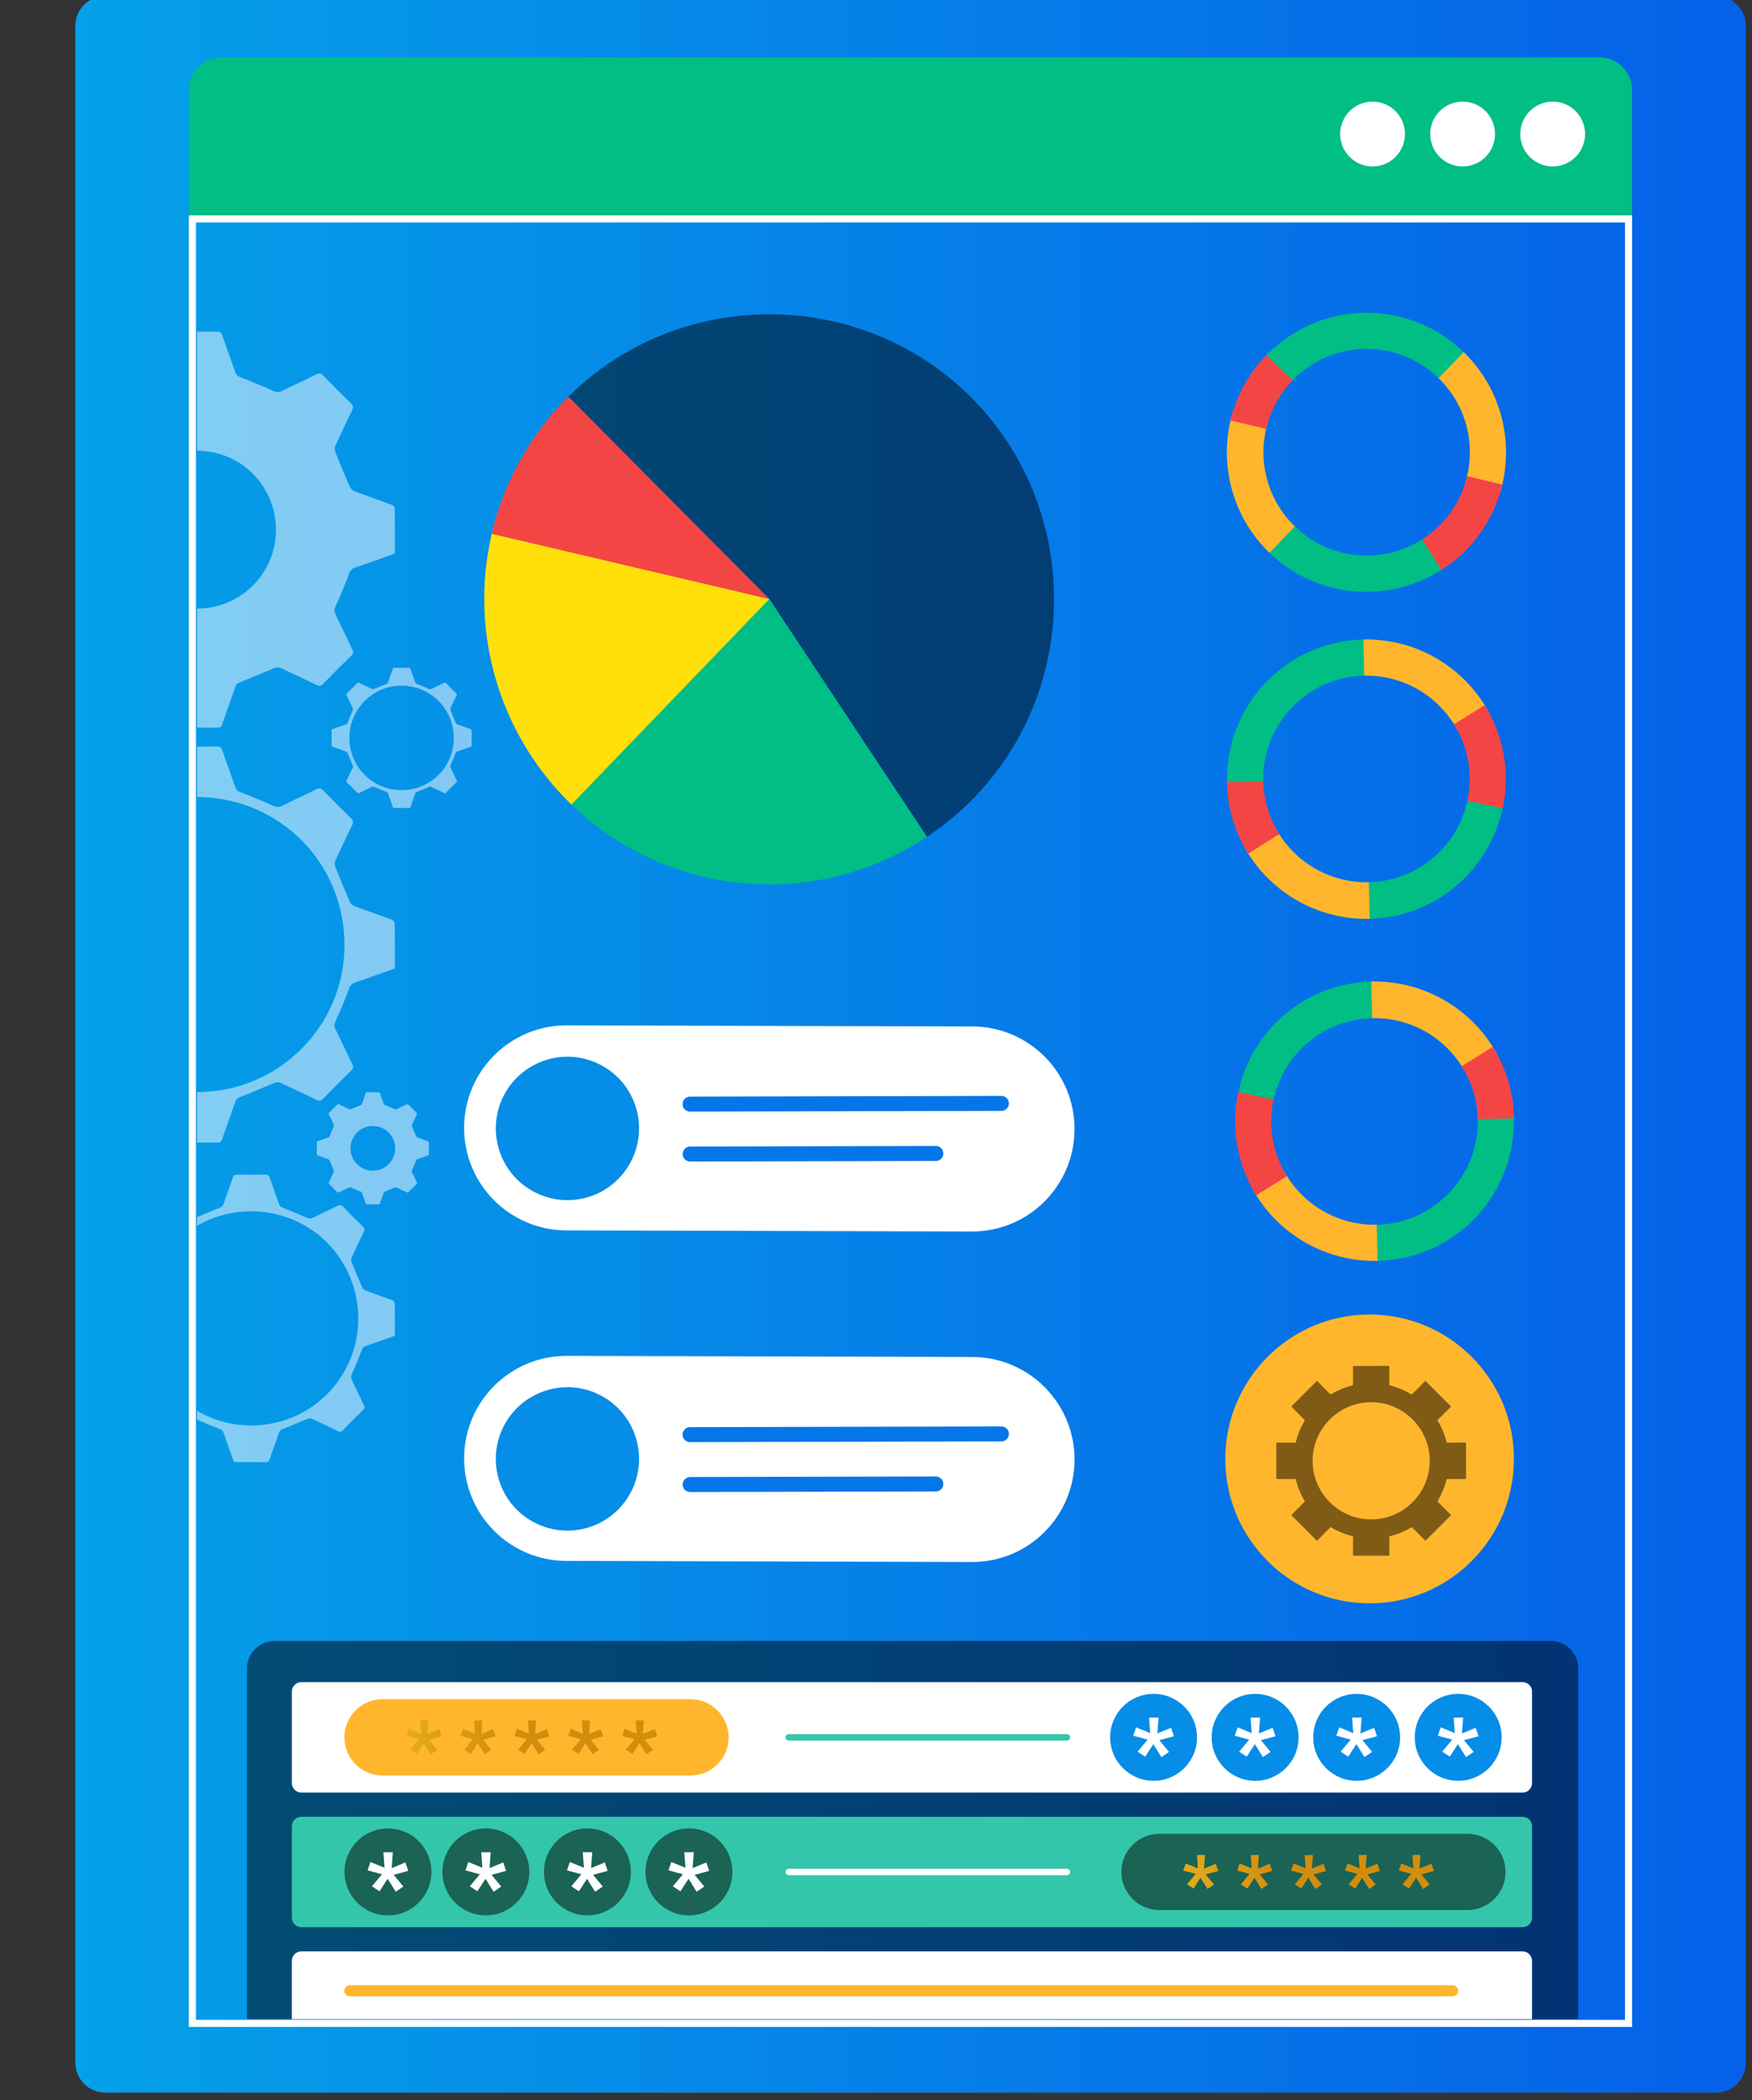
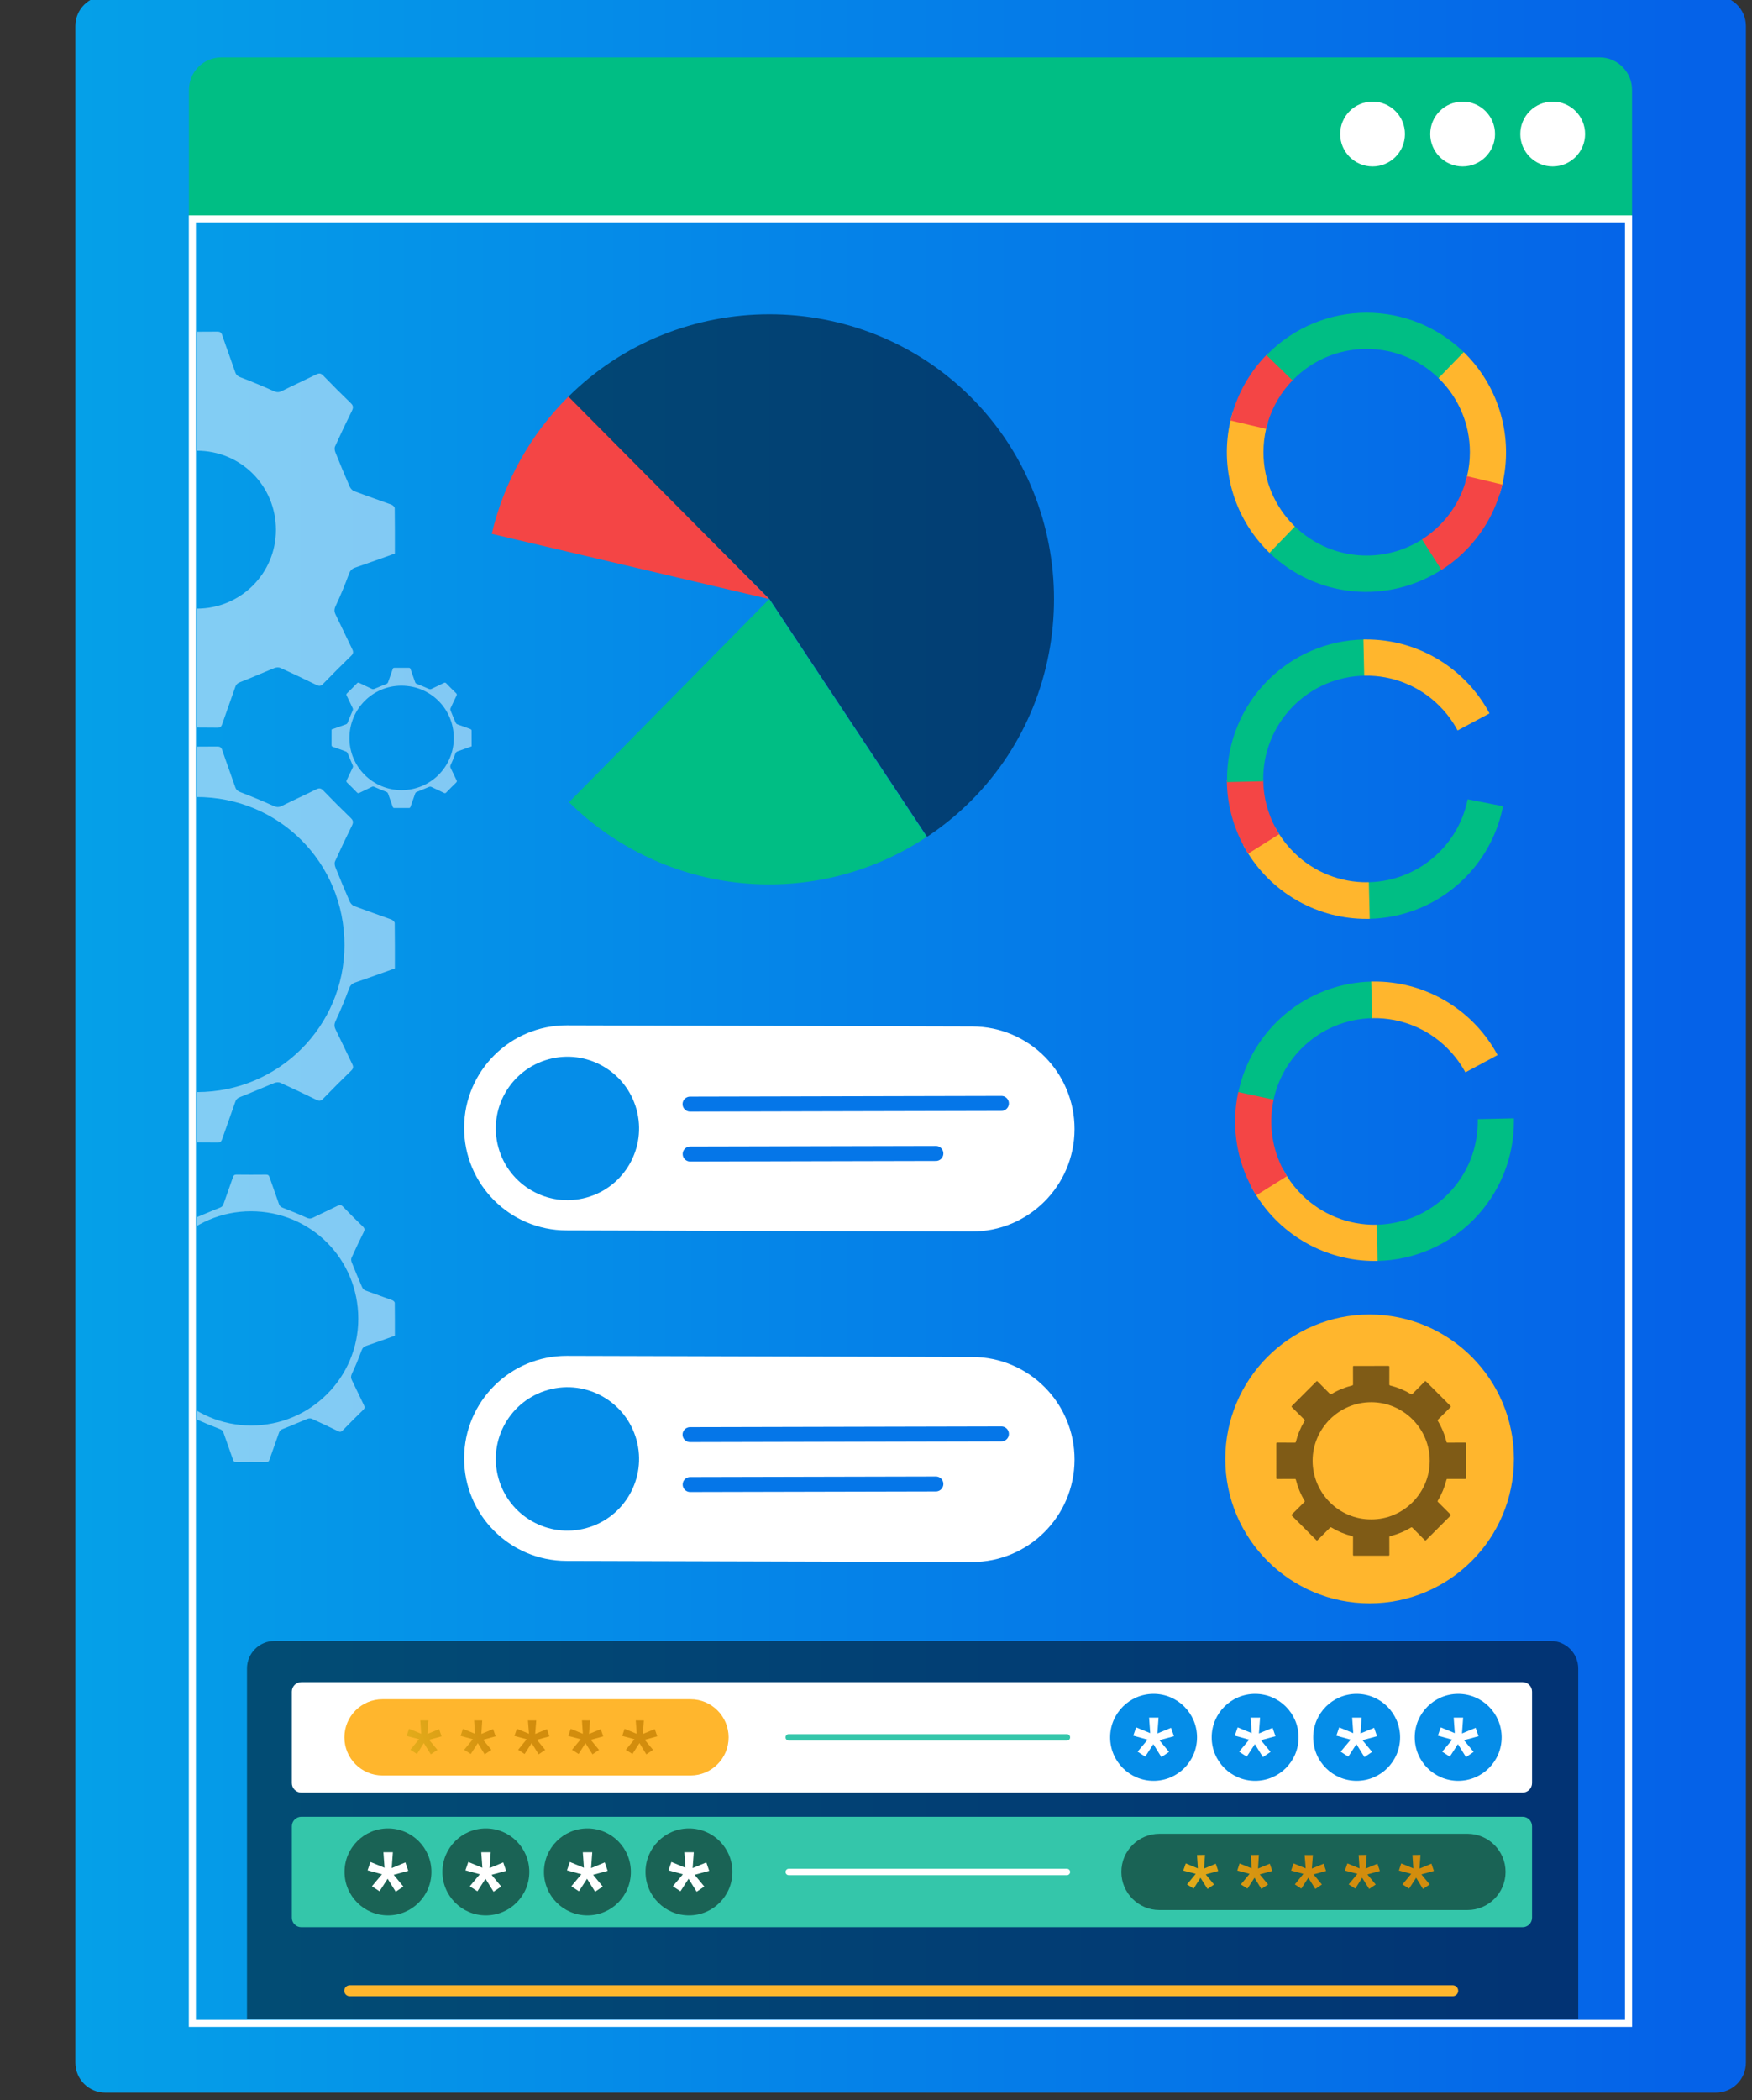
<svg xmlns="http://www.w3.org/2000/svg" width="100%" height="100%" viewBox="0 0 131 157" version="1.1" xml:space="preserve" style="fill-rule:evenodd;clip-rule:evenodd;stroke-miterlimit:10;">
  <rect x="0" y="0" width="131" height="157" fill="#333333" stroke="none" />
  <g transform="matrix(0.24,0,0,0.24,5.278,-408.752)">
    <g transform="matrix(0.464,0,0,0.592,-242.155,-709.49)">
      <g transform="matrix(0.991,0,0,0.989,6.388,45.531)">
        <g transform="matrix(1131.86,0,0,-889.524,523.41,4630.27)">
          <path d="M0.018,0.627C0.008,0.627 -0,0.619 -0,0.609L-0,-0.609C-0,-0.619 0.008,-0.627 0.018,-0.627L0.982,-0.627C0.992,-0.627 1,-0.619 1,-0.609L1,0.609C1,0.619 0.992,0.627 0.982,0.627L0.018,0.627Z" style="fill:url(#_Linear1);fill-rule:nonzero;" />
        </g>
        <g transform="matrix(2.24,0,0,1.76,1578.11,4105.19)">
          <path d="M0,48.838L-436.486,48.838L-436.486,9.818C-436.486,4.396 -432.09,0 -426.668,0L-9.817,0C-4.395,0 0,4.396 0,9.818L0,48.838Z" style="fill:rgb(0,190,132);fill-rule:nonzero;" />
        </g>
        <g transform="matrix(-2.24,0,0,1.76,1657.21,4152.12)">
          <rect x="36.366" y="22.171" width="434.399" height="545.452" style="fill:none;stroke:white;stroke-width:2.14px;" />
        </g>
        <g transform="matrix(2.24,0,0,1.76,521.462,4070.34)">
          <clipPath id="_clip2">
            <rect x="37.661" y="89.366" width="92.037" height="383.358" clip-rule="nonzero" />
          </clipPath>
          <g clip-path="url(#_clip2)">
            <g opacity="0.5">
              <g transform="matrix(1,0,0,1,37.688,138.696)">
                <path d="M0,47.739C13.183,47.728 23.85,37.095 23.853,23.961C23.856,10.609 13.239,-0.008 -0.107,0C-13.309,0.008 -23.898,10.693 -23.886,23.996C-23.875,37.118 -13.179,47.75 0,47.739M-59.859,16.65C-55.769,15.191 -51.734,13.719 -47.672,12.327C-46.746,12.01 -46.365,11.495 -46.02,10.591C-44.747,7.258 -43.374,3.959 -41.901,0.71C-41.497,-0.18 -41.456,-0.82 -41.875,-1.673C-43.6,-5.186 -45.24,-8.74 -46.961,-12.256C-47.353,-13.058 -47.338,-13.578 -46.651,-14.245C-43.767,-17.043 -40.924,-19.884 -38.128,-22.769C-37.458,-23.46 -36.936,-23.461 -36.137,-23.072C-32.532,-21.315 -28.913,-19.585 -25.262,-17.925C-24.758,-17.696 -23.98,-17.742 -23.447,-17.956C-19.999,-19.335 -16.605,-20.851 -13.143,-22.191C-12.328,-22.507 -11.881,-22.855 -11.601,-23.665C-10.306,-27.409 -8.926,-31.123 -7.649,-34.873C-7.37,-35.692 -7.036,-36.007 -6.141,-35.996C-2.075,-35.945 1.992,-35.952 6.058,-35.991C6.904,-35.999 7.314,-35.781 7.605,-34.921C8.874,-31.169 10.268,-27.459 11.548,-23.71C11.849,-22.828 12.355,-22.486 13.201,-22.161C16.531,-20.88 19.835,-19.521 23.086,-18.05C24.02,-17.627 24.695,-17.563 25.612,-18.018C29.074,-19.737 32.594,-21.338 36.058,-23.054C36.937,-23.489 37.461,-23.428 38.163,-22.701C40.885,-19.88 43.654,-17.1 46.481,-14.385C47.304,-13.595 47.304,-12.998 46.827,-12.037C45.065,-8.488 43.37,-4.905 41.736,-1.296C41.514,-0.804 41.626,-0.029 41.842,0.51C43.223,3.958 44.647,7.388 46.134,10.791C46.383,11.361 46.92,12.003 47.474,12.212C51.225,13.629 55.023,14.918 58.783,16.311C59.205,16.468 59.775,17.015 59.781,17.389C59.849,21.936 59.825,26.484 59.825,31.093C55.818,32.519 51.873,33.96 47.897,35.311C46.842,35.67 46.324,36.201 45.924,37.294C44.733,40.552 43.395,43.766 41.928,46.91C41.46,47.912 41.44,48.613 41.905,49.555C43.615,53.022 45.231,56.535 46.934,60.005C47.332,60.815 47.289,61.331 46.608,61.992C43.726,64.791 40.882,67.631 38.087,70.517C37.41,71.216 36.884,71.189 36.093,70.804C32.487,69.049 28.868,67.318 25.217,65.659C24.717,65.431 23.943,65.482 23.413,65.695C19.966,67.075 16.572,68.59 13.11,69.93C12.295,70.245 11.848,70.594 11.568,71.404C10.273,75.148 8.893,78.862 7.616,82.612C7.337,83.431 7.003,83.746 6.108,83.735C2.042,83.683 -2.025,83.691 -6.092,83.73C-6.937,83.738 -7.347,83.519 -7.638,82.66C-8.907,78.908 -10.302,75.198 -11.582,71.449C-11.883,70.567 -12.389,70.227 -13.234,69.9C-16.606,68.595 -19.952,67.21 -23.244,65.717C-24.097,65.33 -24.692,65.31 -25.496,65.703C-29.012,67.422 -32.571,69.054 -36.081,70.786C-36.951,71.216 -37.479,71.185 -38.188,70.449C-40.944,67.593 -43.75,64.783 -46.609,62.03C-47.356,61.311 -47.346,60.778 -46.924,59.919C-45.177,56.363 -43.526,52.76 -41.786,49.201C-41.431,48.475 -41.486,47.955 -41.813,47.215C-43.316,43.82 -44.677,40.362 -46.163,36.96C-46.413,36.388 -46.943,35.741 -47.496,35.531C-51.199,34.126 -54.932,32.795 -58.684,31.527C-59.56,31.231 -59.894,30.878 -59.882,29.927C-59.83,25.525 -59.859,21.122 -59.859,16.65" style="fill:white;fill-rule:nonzero;" />
              </g>
            </g>
            <g opacity="0.5">
              <g transform="matrix(1,0,0,1,37.702,243.38)">
                <path d="M0,89.197C24.632,89.177 44.563,69.309 44.568,44.769C44.573,19.821 24.737,-0.016 -0.199,-0.001C-24.867,0.014 -44.652,19.98 -44.63,44.834C-44.608,69.352 -24.623,89.217 0,89.197M-59.874,37.379C-55.783,35.92 -51.748,34.448 -47.686,33.056C-46.761,32.739 -46.379,32.223 -46.034,31.319C-44.761,27.987 -43.389,24.688 -41.915,21.439C-41.511,20.548 -41.47,19.909 -41.889,19.056C-43.614,15.543 -45.255,11.988 -46.975,8.473C-47.368,7.671 -47.353,7.15 -46.665,6.483C-43.781,3.686 -40.939,0.844 -38.142,-2.04C-37.472,-2.731 -36.95,-2.732 -36.151,-2.343C-32.546,-0.586 -28.927,1.144 -25.277,2.804C-24.772,3.033 -23.995,2.986 -23.461,2.773C-20.014,1.393 -16.62,-0.122 -13.158,-1.462C-12.342,-1.778 -11.895,-2.126 -11.615,-2.936C-10.321,-6.68 -8.94,-10.394 -7.663,-14.144C-7.385,-14.963 -7.051,-15.278 -6.155,-15.267C-2.089,-15.216 1.978,-15.223 6.044,-15.262C6.889,-15.27 7.3,-15.052 7.59,-14.192C8.859,-10.44 10.254,-6.73 11.534,-2.982C11.835,-2.1 12.341,-1.758 13.187,-1.432C16.517,-0.151 19.821,1.208 23.071,2.679C24.006,3.101 24.68,3.166 25.597,2.711C29.059,0.992 32.58,-0.609 36.043,-2.325C36.922,-2.76 37.447,-2.699 38.148,-1.972C40.871,0.849 43.639,3.628 46.467,6.344C47.29,7.134 47.29,7.731 46.812,8.692C45.051,12.241 43.356,15.824 41.722,19.433C41.499,19.925 41.612,20.699 41.828,21.239C43.209,24.686 44.633,28.117 46.12,31.52C46.369,32.09 46.905,32.731 47.46,32.941C51.21,34.358 55.009,35.647 58.769,37.04C59.191,37.197 59.761,37.744 59.766,38.118C59.835,42.664 59.811,47.212 59.811,51.822C55.804,53.248 51.859,54.689 47.883,56.04C46.828,56.398 46.309,56.929 45.91,58.023C44.719,61.281 43.38,64.494 41.914,67.638C41.446,68.641 41.425,69.342 41.89,70.284C43.601,73.75 45.217,77.263 46.92,80.734C47.317,81.544 47.274,82.06 46.594,82.721C43.711,85.52 40.867,88.36 38.072,91.245C37.395,91.944 36.87,91.918 36.079,91.533C32.473,89.778 28.854,88.047 25.203,86.387C24.702,86.16 23.929,86.211 23.398,86.423C19.951,87.804 16.557,89.319 13.096,90.659C12.28,90.974 11.833,91.323 11.553,92.132C10.259,95.876 8.878,99.591 7.601,103.34C7.322,104.16 6.988,104.475 6.093,104.463C2.027,104.412 -2.04,104.419 -6.106,104.459C-6.951,104.467 -7.362,104.248 -7.653,103.389C-8.921,99.636 -10.316,95.927 -11.596,92.178C-11.897,91.296 -12.404,90.955 -13.249,90.628C-16.621,89.324 -19.966,87.939 -23.258,86.445C-24.112,86.058 -24.706,86.039 -25.51,86.432C-29.026,88.151 -32.585,89.783 -36.095,91.515C-36.966,91.944 -37.493,91.913 -38.203,91.178C-40.958,88.321 -43.765,85.512 -46.624,82.759C-47.371,82.04 -47.36,81.507 -46.938,80.648C-45.191,77.092 -43.54,73.489 -41.8,69.929C-41.445,69.204 -41.5,68.684 -41.827,67.944C-43.33,64.549 -44.691,61.091 -46.178,57.689C-46.428,57.117 -46.957,56.469 -47.51,56.26C-51.214,54.855 -54.946,53.524 -58.699,52.256C-59.574,51.96 -59.908,51.606 -59.897,50.656C-59.845,46.254 -59.874,41.851 -59.874,37.379" style="fill:white;fill-rule:nonzero;" />
              </g>
            </g>
            <g opacity="0.5">
              <g transform="matrix(1,0,0,1,90.856,342.822)">
-                 <path d="M0,13.517C3.733,13.514 6.753,10.503 6.754,6.784C6.755,3.004 3.749,-0.002 -0.03,-0C-3.768,0.002 -6.767,3.028 -6.763,6.794C-6.76,10.51 -3.731,13.52 0,13.517M-16.949,4.714C-15.791,4.301 -14.648,3.884 -13.498,3.49C-13.236,3.401 -13.128,3.255 -13.03,2.999C-12.67,2.055 -12.281,1.121 -11.864,0.201C-11.75,-0.051 -11.738,-0.232 -11.857,-0.474C-12.345,-1.468 -12.81,-2.475 -13.297,-3.47C-13.408,-3.697 -13.404,-3.845 -13.209,-4.034C-12.392,-4.826 -11.588,-5.63 -10.796,-6.447C-10.606,-6.643 -10.458,-6.643 -10.232,-6.533C-9.211,-6.035 -8.187,-5.545 -7.153,-5.075C-7.01,-5.011 -6.79,-5.024 -6.639,-5.084C-5.663,-5.475 -4.702,-5.904 -3.721,-6.283C-3.491,-6.373 -3.364,-6.471 -3.285,-6.701C-2.918,-7.761 -2.527,-8.812 -2.166,-9.874C-2.087,-10.106 -1.992,-10.195 -1.739,-10.192C-0.588,-10.178 0.564,-10.18 1.715,-10.191C1.955,-10.193 2.071,-10.131 2.153,-9.888C2.513,-8.825 2.907,-7.775 3.27,-6.714C3.355,-6.464 3.498,-6.367 3.738,-6.275C4.681,-5.912 5.616,-5.527 6.537,-5.111C6.801,-4.991 6.992,-4.973 7.252,-5.102C8.232,-5.588 9.229,-6.042 10.21,-6.528C10.458,-6.651 10.607,-6.634 10.806,-6.428C11.577,-5.629 12.36,-4.842 13.161,-4.073C13.394,-3.849 13.394,-3.68 13.259,-3.408C12.76,-2.403 12.28,-1.389 11.818,-0.367C11.754,-0.228 11.786,-0.008 11.847,0.144C12.238,1.12 12.642,2.092 13.063,3.055C13.133,3.217 13.285,3.398 13.442,3.458C14.504,3.859 15.58,4.224 16.644,4.618C16.764,4.663 16.925,4.818 16.927,4.924C16.946,6.211 16.939,7.499 16.939,8.804C15.805,9.207 14.688,9.616 13.562,9.998C13.263,10.1 13.116,10.25 13.003,10.56C12.666,11.482 12.287,12.392 11.872,13.282C11.739,13.566 11.734,13.764 11.865,14.031C12.349,15.013 12.807,16.007 13.289,16.99C13.402,17.219 13.39,17.366 13.197,17.553C12.381,18.345 11.576,19.149 10.784,19.966C10.592,20.164 10.444,20.157 10.22,20.048C9.199,19.551 8.174,19.061 7.14,18.591C6.998,18.526 6.779,18.541 6.629,18.601C5.653,18.992 4.692,19.421 3.712,19.8C3.481,19.89 3.355,19.988 3.275,20.218C2.909,21.278 2.518,22.329 2.156,23.391C2.077,23.623 1.983,23.712 1.729,23.709C0.578,23.695 -0.573,23.697 -1.725,23.708C-1.964,23.71 -2.08,23.648 -2.163,23.405C-2.522,22.342 -2.917,21.292 -3.279,20.23C-3.365,19.981 -3.508,19.884 -3.747,19.792C-4.702,19.422 -5.649,19.03 -6.581,18.607C-6.823,18.498 -6.991,18.492 -7.219,18.603C-8.215,19.09 -9.222,19.552 -10.216,20.043C-10.463,20.164 -10.612,20.156 -10.813,19.947C-11.593,19.138 -12.388,18.343 -13.197,17.563C-13.409,17.36 -13.406,17.209 -13.286,16.966C-12.792,15.959 -12.324,14.939 -11.831,13.931C-11.731,13.725 -11.747,13.578 -11.839,13.369C-12.265,12.407 -12.65,11.428 -13.071,10.465C-13.142,10.303 -13.292,10.12 -13.448,10.06C-14.497,9.663 -15.554,9.286 -16.616,8.927C-16.864,8.843 -16.959,8.743 -16.955,8.474C-16.941,7.227 -16.949,5.981 -16.949,4.714" style="fill:white;fill-rule:nonzero;" />
-               </g>
+                 </g>
            </g>
            <g opacity="0.5">
              <g transform="matrix(1,0,0,1,54.095,368.608)">
                <path d="M0,64.752C17.882,64.737 32.35,50.314 32.353,32.5C32.357,14.389 17.957,-0.011 -0.145,0C-18.052,0.011 -32.415,14.504 -32.399,32.547C-32.383,50.346 -17.875,64.767 0,64.752M-43.465,27.135C-40.495,26.076 -37.566,25.007 -34.617,23.997C-33.946,23.767 -33.669,23.393 -33.418,22.736C-32.494,20.317 -31.498,17.922 -30.428,15.564C-30.134,14.917 -30.105,14.453 -30.409,13.834C-31.661,11.284 -32.852,8.703 -34.101,6.151C-34.386,5.569 -34.375,5.191 -33.876,4.707C-31.782,2.676 -29.719,0.613 -27.689,-1.48C-27.202,-1.982 -26.824,-1.983 -26.244,-1.7C-23.626,-0.425 -20.999,0.831 -18.349,2.036C-17.983,2.202 -17.419,2.169 -17.031,2.014C-14.529,1.012 -12.065,-0.088 -9.552,-1.061C-8.96,-1.29 -8.635,-1.543 -8.432,-2.131C-7.492,-4.849 -6.49,-7.545 -5.563,-10.267C-5.361,-10.862 -5.118,-11.091 -4.468,-11.082C-1.517,-11.045 1.436,-11.05 4.388,-11.079C5.001,-11.085 5.299,-10.926 5.51,-10.302C6.431,-7.578 7.444,-4.885 8.373,-2.164C8.591,-1.524 8.958,-1.275 9.573,-1.039C11.99,-0.109 14.389,0.878 16.748,1.945C17.427,2.252 17.916,2.299 18.582,1.968C21.095,0.721 23.651,-0.441 26.165,-1.687C26.803,-2.003 27.184,-1.959 27.693,-1.431C29.67,0.617 31.679,2.634 33.732,4.606C34.329,5.179 34.329,5.612 33.983,6.31C32.704,8.887 31.474,11.488 30.288,14.108C30.126,14.465 30.207,15.027 30.364,15.419C31.367,17.921 32.401,20.412 33.48,22.882C33.661,23.296 34.05,23.761 34.453,23.914C37.175,24.942 39.933,25.878 42.662,26.889C42.969,27.003 43.382,27.4 43.387,27.672C43.436,30.972 43.419,34.274 43.419,37.62C40.51,38.655 37.646,39.701 34.76,40.682C33.994,40.942 33.618,41.328 33.327,42.121C32.463,44.487 31.492,46.819 30.427,49.102C30.087,49.83 30.072,50.338 30.41,51.022C31.651,53.539 32.825,56.089 34.061,58.608C34.349,59.196 34.318,59.571 33.824,60.051C31.732,62.082 29.667,64.144 27.638,66.239C27.147,66.746 26.765,66.727 26.191,66.448C23.573,65.174 20.946,63.917 18.296,62.712C17.932,62.547 17.371,62.584 16.986,62.738C14.483,63.741 12.02,64.84 9.507,65.813C8.915,66.042 8.59,66.295 8.387,66.883C7.447,69.601 6.445,72.297 5.518,75.019C5.316,75.614 5.073,75.843 4.423,75.834C1.472,75.797 -1.481,75.802 -4.433,75.831C-5.046,75.837 -5.344,75.678 -5.555,75.054C-6.476,72.33 -7.489,69.637 -8.418,66.916C-8.637,66.276 -9.004,66.028 -9.618,65.791C-12.066,64.844 -14.494,63.839 -16.884,62.755C-17.504,62.474 -17.935,62.459 -18.519,62.745C-21.071,63.993 -23.655,65.177 -26.203,66.434C-26.835,66.746 -27.218,66.724 -27.733,66.19C-29.733,64.116 -31.771,62.077 -33.846,60.078C-34.388,59.556 -34.381,59.169 -34.074,58.546C-32.806,55.965 -31.607,53.349 -30.344,50.765C-30.087,50.238 -30.127,49.861 -30.364,49.324C-31.455,46.859 -32.443,44.349 -33.522,41.879C-33.704,41.464 -34.088,40.994 -34.489,40.842C-37.178,39.822 -39.888,38.856 -42.612,37.935C-43.247,37.72 -43.49,37.464 -43.481,36.773C-43.444,33.578 -43.465,30.382 -43.465,27.135" style="fill:white;fill-rule:nonzero;" />
              </g>
            </g>
            <g opacity="0.5">
              <g transform="matrix(1,0,0,1,99.563,209.73)">
                <path d="M0,31.571C8.719,31.564 15.773,24.531 15.775,15.845C15.777,7.015 8.756,-0.006 -0.071,-0.001C-8.802,0.004 -15.805,7.071 -15.797,15.869C-15.789,24.547 -8.716,31.578 0,31.571M-21.193,13.23C-19.745,12.713 -18.316,12.192 -16.879,11.7C-16.551,11.587 -16.416,11.405 -16.294,11.085C-15.843,9.905 -15.358,8.738 -14.836,7.588C-14.693,7.273 -14.679,7.046 -14.827,6.744C-15.437,5.501 -16.018,4.243 -16.627,2.998C-16.766,2.715 -16.761,2.53 -16.517,2.294C-15.497,1.304 -14.49,0.298 -13.501,-0.723C-13.263,-0.967 -13.079,-0.968 -12.796,-0.83C-11.52,-0.208 -10.239,0.404 -8.947,0.992C-8.768,1.073 -8.493,1.056 -8.304,0.981C-7.084,0.493 -5.883,-0.044 -4.657,-0.518C-4.369,-0.63 -4.21,-0.753 -4.111,-1.04C-3.653,-2.365 -3.164,-3.68 -2.713,-5.007C-2.614,-5.297 -2.496,-5.408 -2.179,-5.404C-0.74,-5.386 0.7,-5.389 2.139,-5.403C2.438,-5.406 2.584,-5.328 2.687,-5.024C3.136,-3.696 3.629,-2.383 4.082,-1.056C4.189,-0.744 4.368,-0.623 4.668,-0.508C5.846,-0.054 7.016,0.427 8.166,0.947C8.497,1.097 8.736,1.12 9.06,0.959C10.286,0.35 11.532,-0.216 12.758,-0.824C13.069,-0.978 13.254,-0.956 13.503,-0.699C14.466,0.3 15.446,1.284 16.447,2.245C16.738,2.524 16.738,2.736 16.569,3.076C15.946,4.332 15.346,5.6 14.768,6.878C14.689,7.052 14.729,7.326 14.805,7.517C15.294,8.737 15.798,9.952 16.324,11.156C16.412,11.358 16.602,11.585 16.799,11.659C18.126,12.16 19.471,12.617 20.801,13.11C20.951,13.165 21.152,13.359 21.154,13.491C21.179,15.101 21.17,16.71 21.17,18.342C19.752,18.847 18.356,19.357 16.948,19.835C16.575,19.962 16.391,20.15 16.25,20.537C15.828,21.69 15.355,22.827 14.835,23.94C14.67,24.295 14.663,24.543 14.827,24.877C15.433,26.104 16.005,27.347 16.607,28.575C16.748,28.862 16.733,29.045 16.492,29.279C15.472,30.269 14.465,31.275 13.476,32.296C13.236,32.543 13.05,32.534 12.77,32.398C11.494,31.777 10.213,31.164 8.921,30.577C8.743,30.496 8.47,30.514 8.282,30.589C7.062,31.078 5.861,31.614 4.635,32.088C4.347,32.2 4.188,32.323 4.089,32.61C3.631,33.935 3.143,35.25 2.691,36.577C2.592,36.867 2.474,36.979 2.157,36.975C0.718,36.956 -0.722,36.959 -2.161,36.973C-2.46,36.976 -2.606,36.898 -2.709,36.594C-3.158,35.266 -3.651,33.953 -4.104,32.626C-4.211,32.314 -4.39,32.193 -4.689,32.078C-5.883,31.616 -7.067,31.126 -8.232,30.597C-8.535,30.46 -8.745,30.453 -9.029,30.592C-10.274,31.201 -11.534,31.778 -12.776,32.391C-13.084,32.543 -13.271,32.532 -13.522,32.272C-14.497,31.261 -15.491,30.267 -16.503,29.292C-16.767,29.038 -16.763,28.849 -16.614,28.545C-15.996,27.286 -15.411,26.011 -14.795,24.751C-14.67,24.494 -14.689,24.31 -14.805,24.048C-15.337,22.847 -15.819,21.623 -16.345,20.418C-16.433,20.216 -16.621,19.987 -16.816,19.913C-18.127,19.416 -19.448,18.944 -20.777,18.495C-21.087,18.391 -21.205,18.266 -21.201,17.929C-21.182,16.371 -21.193,14.813 -21.193,13.23" style="fill:white;fill-rule:nonzero;" />
              </g>
            </g>
          </g>
        </g>
        <g transform="matrix(2.24,0,0,1.76,521.462,4070.34)">
          <g opacity="0.5">
            <g transform="matrix(1,0,0,1,210.808,160.97)">
              <path d="M0,22.57L47.676,94.441C52.464,91.265 56.923,87.618 60.986,83.556C94.441,50.1 94.441,-4.96 60.986,-38.416C27.53,-71.871 -27.53,-71.871 -60.986,-38.416L0,22.57Z" style="fill-rule:nonzero;" />
            </g>
          </g>
        </g>
        <g transform="matrix(-1.573,1.253,1.594,1.236,1038.84,4532.97)">
          <path d="M-42.243,-70.099L44.003,-70.099C44.004,-50.301 37.186,-31.094 24.705,-15.725C12.223,-0.356 -5.178,10.255 -24.557,14.314L-42.243,-70.099Z" style="fill:rgb(0,190,132);fill-rule:nonzero;" />
        </g>
        <g transform="matrix(-2.14,-0.519,-0.661,1.682,780.392,4432.65)">
-           <path d="M-84.377,-49.394L1.87,-49.394C1.87,-17.466 -15.86,11.952 -44.091,26.866C-44.563,27.114 -45.036,27.36 -45.512,27.6L-84.377,-49.394Z" style="fill:rgb(255,224,11);fill-rule:nonzero;" />
-         </g>
+           </g>
        <g transform="matrix(-1.578,-1.249,-1.589,1.24,881.924,4249.15)">
          <path d="M-93.276,22.371L-7.029,22.371C-7.03,22.47 -7.029,22.568 -7.03,22.667C-7.085,38.72 -11.62,54.443 -20.125,68.059L-93.276,22.371Z" style="fill:rgb(244,69,69);fill-rule:nonzero;" />
        </g>
        <g transform="matrix(2.24,0,0,1.76,1450.2,4367.92)">
          <path d="M0,5.28C-0.181,5.402 -0.367,5.519 -0.548,5.636C-8.503,10.729 -17.951,13.014 -27.369,12.099C-36.84,11.184 -45.717,7.087 -52.553,0.489C-52.6,0.443 -52.652,0.402 -52.699,0.355C-52.746,0.314 -52.792,0.268 -52.839,0.215C-52.868,0.192 -52.897,0.169 -52.92,0.139L-45.146,-7.734C-45.058,-7.647 -44.971,-7.56 -44.877,-7.472C-39.259,-2.04 -31.595,1.311 -23.161,1.311C-16.995,1.311 -11.243,-0.478 -6.399,-3.561C-6.277,-3.643 -6.149,-3.725 -6.026,-3.806L0,5.28Z" style="fill:rgb(0,190,132);fill-rule:nonzero;" />
        </g>
        <g transform="matrix(2.24,0,0,1.76,1349.69,4307.48)">
          <path d="M0,26.868L-7.676,34.829L-7.682,34.835C-7.728,34.789 -7.775,34.742 -7.821,34.695C-7.868,34.654 -7.915,34.608 -7.961,34.555C-7.99,34.532 -8.02,34.509 -8.043,34.48C-8.107,34.416 -8.171,34.351 -8.235,34.287C-18.586,23.936 -22.788,8.958 -19.472,-5.17C-19.472,-5.176 -19.472,-5.181 -19.466,-5.187C-19.414,-5.42 -19.356,-5.654 -19.297,-5.881C-19.239,-6.12 -19.175,-6.359 -19.111,-6.592C-18.988,-7.052 -18.854,-7.513 -18.715,-7.967L-8.154,-4.709C-8.364,-4.028 -8.55,-3.34 -8.707,-2.64C-9.232,-0.367 -9.512,1.993 -9.512,4.423C-9.512,13.096 -5.974,20.941 -0.268,26.606C-0.181,26.693 -0.093,26.781 0,26.868" style="fill:rgb(255,182,45);fill-rule:nonzero;" />
        </g>
        <g transform="matrix(2.24,0,0,1.76,1348.83,4289.09)">
          <path d="M0,-7.192C-0.111,-7.081 -0.221,-6.971 -0.332,-6.854C-3.724,-3.351 -6.306,0.95 -7.769,5.741C-7.979,6.423 -8.165,7.111 -8.323,7.81L-19.087,5.28C-19.087,5.275 -19.087,5.269 -19.082,5.263C-19.029,5.03 -18.971,4.797 -18.913,4.569C-18.854,4.33 -18.79,4.091 -18.726,3.858C-18.604,3.398 -18.47,2.937 -18.33,2.483C-16.307,-4.062 -12.717,-10.036 -7.851,-14.903C-7.816,-14.938 -7.786,-14.967 -7.751,-15.002L-7.705,-14.955L0,-7.192Z" style="fill:rgb(244,69,69);fill-rule:nonzero;" />
        </g>
        <g transform="matrix(2.24,0,0,1.76,1464.91,4255.44)">
          <path d="M0,4.08L-7.717,11.843C-7.804,11.75 -7.891,11.663 -7.985,11.581C-13.609,6.126 -21.279,2.763 -29.73,2.763C-38.361,2.763 -46.177,6.266 -51.831,11.925C-51.941,12.036 -52.052,12.146 -52.163,12.263L-60.025,4.651C-59.862,4.488 -59.704,4.319 -59.536,4.162C-51.638,-3.736 -40.908,-8.183 -29.73,-8.183C-18.761,-8.183 -8.23,-3.905 -0.367,3.73C-0.268,3.818 -0.169,3.911 -0.07,4.01L0,4.08Z" style="fill:rgb(0,190,132);fill-rule:nonzero;" />
        </g>
        <g transform="matrix(2.24,0,0,1.76,1490.2,4266.93)">
          <path d="M0,37.237C-0.082,37.569 -0.163,37.896 -0.251,38.228C-0.326,38.531 -0.414,38.834 -0.501,39.137C-0.513,39.178 -0.525,39.219 -0.536,39.265C-0.571,39.393 -0.612,39.522 -0.653,39.65C-0.688,39.784 -0.729,39.912 -0.769,40.04L-0.775,40.04L-11.214,36.777C-10.998,36.095 -10.806,35.401 -10.642,34.702C-10.089,32.376 -9.797,29.952 -9.797,27.463C-9.797,18.802 -13.323,10.969 -19.012,5.316C-19.099,5.222 -19.187,5.135 -19.28,5.053L-11.662,-2.797L-11.656,-2.803C-11.557,-2.71 -11.458,-2.611 -11.365,-2.517L-11.103,-2.255C-0.787,8.131 3.357,23.121 0,37.237" style="fill:rgb(255,182,45);fill-rule:nonzero;" />
        </g>
        <g transform="matrix(2.24,0,0,1.76,1490.2,4373.43)">
          <path d="M0,-23.272C-0.082,-22.94 -0.163,-22.613 -0.251,-22.281C-0.326,-21.978 -0.414,-21.675 -0.501,-21.372C-0.513,-21.331 -0.525,-21.29 -0.536,-21.244C-0.571,-21.116 -0.612,-20.987 -0.653,-20.859C-0.688,-20.725 -0.734,-20.597 -0.775,-20.469C-2.098,-16.22 -4.091,-12.21 -6.679,-8.573C-9.832,-4.15 -13.807,-0.379 -18.394,2.535L-18.411,2.506L-24.263,-6.691C-24.141,-6.772 -24.012,-6.854 -23.89,-6.936C-17.922,-10.858 -13.382,-16.773 -11.214,-23.732C-10.998,-24.414 -10.806,-25.108 -10.642,-25.807L0,-23.272Z" style="fill:rgb(244,69,69);fill-rule:nonzero;" />
        </g>
        <g transform="matrix(2.24,0,0,1.76,1490.71,4559.84)">
          <path d="M0,-31.959C-0.04,-31.744 -0.088,-31.53 -0.132,-31.319C-2.096,-22.079 -7.107,-13.751 -14.375,-7.691C-21.68,-1.594 -30.831,1.845 -40.329,2.075C-40.395,2.076 -40.461,2.085 -40.527,2.085C-40.589,2.089 -40.655,2.09 -40.725,2.086C-40.762,2.091 -40.799,2.095 -40.836,2.091L-40.978,-8.974C-40.854,-8.974 -40.73,-8.975 -40.603,-8.98C-32.79,-9.163 -25.021,-12.263 -19.096,-18.264C-14.764,-22.653 -11.996,-28.003 -10.788,-33.616C-10.76,-33.761 -10.728,-33.909 -10.7,-34.054L0,-31.959Z" style="fill:rgb(0,190,132);fill-rule:nonzero;" />
        </g>
        <g transform="matrix(2.24,0,0,1.76,1399.78,4534.86)">
          <path d="M0,5.213L0.273,16.269L0.273,16.277C0.207,16.277 0.142,16.278 0.076,16.278C0.014,16.283 -0.052,16.283 -0.122,16.279C-0.159,16.284 -0.196,16.288 -0.233,16.284C-0.324,16.285 -0.415,16.285 -0.505,16.286C-15.144,16.381 -28.755,8.848 -36.48,-3.437C-36.484,-3.441 -36.488,-3.445 -36.488,-3.453C-36.617,-3.654 -36.742,-3.86 -36.863,-4.061C-36.992,-4.27 -37.117,-4.484 -37.238,-4.693C-37.48,-5.104 -37.713,-5.522 -37.938,-5.941L-28.201,-11.168C-27.863,-10.54 -27.504,-9.924 -27.117,-9.321C-25.868,-7.35 -24.385,-5.493 -22.655,-3.786C-16.483,2.307 -8.415,5.3 -0.375,5.22C-0.251,5.219 -0.128,5.218 0,5.213" style="fill:rgb(255,182,45);fill-rule:nonzero;" />
        </g>
        <g transform="matrix(2.24,0,0,1.76,1328.23,4528.81)">
          <path d="M0,-22.346C0.001,-22.189 0.002,-22.033 0.007,-21.872C0.117,-16.997 1.364,-12.138 3.746,-7.732C4.084,-7.103 4.442,-6.487 4.829,-5.884L-4.533,0C-4.537,-0.004 -4.542,-0.008 -4.542,-0.017C-4.671,-0.218 -4.796,-0.423 -4.916,-0.624C-5.046,-0.833 -5.171,-1.047 -5.291,-1.256C-5.533,-1.667 -5.767,-2.086 -5.992,-2.505C-9.229,-8.542 -10.958,-15.294 -11.003,-22.176C-11.003,-22.226 -11.003,-22.267 -11.004,-22.316L-10.938,-22.317L0,-22.346Z" style="fill:rgb(244,69,69);fill-rule:nonzero;" />
        </g>
        <g transform="matrix(2.24,0,0,1.76,1397.28,4490.75)">
          <path d="M0,-43.119L0.104,-32.174C-0.024,-32.177 -0.148,-32.176 -0.271,-32.167C-8.105,-31.997 -15.886,-28.901 -21.823,-22.887C-27.887,-16.744 -30.885,-8.721 -30.829,-0.722C-30.828,-0.566 -30.827,-0.409 -30.822,-0.248L-41.763,0C-41.764,-0.231 -41.774,-0.462 -41.767,-0.693C-41.839,-11.861 -37.466,-22.621 -29.613,-30.576C-21.907,-38.382 -11.464,-42.872 -0.507,-43.103C-0.375,-43.112 -0.239,-43.117 -0.099,-43.118L0,-43.119Z" style="fill:rgb(0,190,132);fill-rule:nonzero;" />
        </g>
        <g transform="matrix(2.24,0,0,1.76,1478.3,4428.26)">
          <path d="M0,12.231C0.179,12.522 0.354,12.81 0.529,13.105C0.691,13.372 0.846,13.647 1,13.922C1.021,13.959 1.042,13.996 1.067,14.037C1.133,14.152 1.196,14.271 1.259,14.391C1.329,14.51 1.392,14.629 1.455,14.748L1.45,14.752L-8.205,19.888C-8.539,19.255 -8.898,18.631 -9.281,18.024C-10.547,15.996 -12.067,14.085 -13.839,12.337C-20.002,6.253 -28.054,3.259 -36.073,3.335C-36.201,3.332 -36.325,3.333 -36.448,3.342L-36.684,-7.594L-36.684,-7.603C-36.548,-7.608 -36.408,-7.609 -36.276,-7.609L-36.177,-7.61C-36.086,-7.611 -35.996,-7.611 -35.905,-7.612C-21.266,-7.657 -7.687,-0.075 0,12.231" style="fill:rgb(255,182,45);fill-rule:nonzero;" />
        </g>
        <g transform="matrix(2.24,0,0,1.76,1478.3,4504.74)">
-           <path d="M0,-31.221C0.179,-30.93 0.354,-30.642 0.529,-30.347C0.691,-30.08 0.846,-29.805 1,-29.53C1.021,-29.493 1.042,-29.456 1.067,-29.415C1.133,-29.3 1.196,-29.181 1.259,-29.061C1.329,-28.942 1.388,-28.819 1.45,-28.7C3.545,-24.774 4.998,-20.538 5.768,-16.141C6.701,-10.79 6.592,-5.312 5.444,0L5.411,-0.009L-5.245,-2.305C-5.217,-2.45 -5.185,-2.598 -5.157,-2.743C-3.756,-9.746 -4.776,-17.132 -8.205,-23.564C-8.539,-24.197 -8.898,-24.821 -9.281,-25.428L0,-31.221Z" style="fill:rgb(244,69,69);fill-rule:nonzero;" />
-         </g>
+           </g>
        <g transform="matrix(2.24,0,0,1.76,856.41,4905.69)">
          <path d="M0,-62.32L122.646,-61.983C139.763,-61.942 153.605,-48.033 153.564,-30.917C153.523,-13.801 139.614,0.041 122.498,0L-0.149,-0.337C-17.265,-0.378 -31.107,-14.287 -31.066,-31.403C-31.025,-48.519 -17.116,-62.361 0,-62.32" style="fill:white;fill-rule:nonzero;" />
        </g>
        <g transform="matrix(2.24,-0.004,-0.005,-1.76,939.956,4864.62)">
          <path d="M-0,0.089L74.327,0.089" style="fill:none;fill-rule:nonzero;stroke:rgb(5,118,232);stroke-width:4.52px;stroke-linecap:round;stroke-linejoin:round;" />
        </g>
        <g transform="matrix(2.24,-0.004,-0.005,-1.76,939.875,4838.11)">
          <path d="M-0,0.113L94.19,0.113" style="fill:none;fill-rule:nonzero;stroke:rgb(5,118,232);stroke-width:4.52px;stroke-linecap:round;stroke-linejoin:round;" />
        </g>
        <g transform="matrix(0.594,1.697,2.159,-0.467,831.991,4818.06)">
          <path d="M20.897,-15.925C32.866,-15.926 42.57,-6.222 42.57,5.747C42.569,17.717 32.867,27.421 20.897,27.42C8.928,27.42 -0.776,17.718 -0.775,5.748C-0.776,-6.222 8.927,-15.925 20.897,-15.925" style="fill:rgb(5,141,232);fill-rule:nonzero;" />
        </g>
        <g transform="matrix(2.24,0,0,1.76,856.41,4729.85)">
          <path d="M0,-62.32L122.646,-61.983C139.763,-61.942 153.605,-48.033 153.564,-30.917C153.523,-13.801 139.614,0.041 122.498,0L-0.149,-0.337C-17.265,-0.378 -31.107,-14.287 -31.066,-31.403C-31.025,-48.519 -17.116,-62.361 0,-62.32" style="fill:white;fill-rule:nonzero;" />
        </g>
        <g transform="matrix(2.24,-0.004,-0.005,-1.76,939.956,4688.79)">
          <path d="M-0,0.089L74.327,0.089" style="fill:none;fill-rule:nonzero;stroke:rgb(5,118,232);stroke-width:4.52px;stroke-linecap:round;stroke-linejoin:round;" />
        </g>
        <g transform="matrix(2.24,-0.004,-0.005,-1.76,939.875,4662.27)">
          <path d="M-0,0.113L94.19,0.113" style="fill:none;fill-rule:nonzero;stroke:rgb(5,118,232);stroke-width:4.52px;stroke-linecap:round;stroke-linejoin:round;" />
        </g>
        <g transform="matrix(0.594,1.697,2.159,-0.467,831.991,4642.23)">
          <path d="M20.897,-15.925C32.866,-15.926 42.57,-6.222 42.57,5.747C42.569,17.717 32.867,27.421 20.897,27.42C8.928,27.42 -0.776,17.718 -0.775,5.748C-0.776,-6.222 8.927,-15.925 20.897,-15.925" style="fill:rgb(5,141,232);fill-rule:nonzero;" />
        </g>
        <g transform="matrix(0,-1.76,-2.24,0,1402.32,4128.73)">
          <path d="M-9.799,-9.799C-4.387,-9.799 0,-5.412 0,0C0,5.412 -4.387,9.799 -9.799,9.799C-15.211,9.799 -19.598,5.412 -19.598,0C-19.598,-5.412 -15.211,-9.799 -9.799,-9.799" style="fill:white;fill-rule:nonzero;" />
        </g>
        <g transform="matrix(0,-1.76,-2.24,0,1463.34,4128.73)">
          <path d="M-9.799,-9.799C-4.387,-9.799 0,-5.412 0,0C0,5.412 -4.387,9.799 -9.799,9.799C-15.211,9.799 -19.598,5.412 -19.598,0C-19.598,-5.412 -15.211,-9.799 -9.799,-9.799" style="fill:white;fill-rule:nonzero;" />
        </g>
        <g transform="matrix(0,-1.76,-2.24,0,1524.36,4128.73)">
          <path d="M-9.799,-9.799C-4.387,-9.799 0,-5.412 0,0C0,5.412 -4.387,9.799 -9.799,9.799C-15.211,9.799 -19.598,5.412 -19.598,0C-19.598,-5.412 -15.211,-9.799 -9.799,-9.799" style="fill:white;fill-rule:nonzero;" />
        </g>
        <g transform="matrix(2.24,0,0,1.76,1311.1,4600.54)">
          <path d="M0,31.959C0.04,31.744 0.088,31.53 0.132,31.319C2.096,22.079 7.107,13.751 14.375,7.691C21.68,1.594 30.831,-1.845 40.329,-2.075C40.395,-2.076 40.461,-2.085 40.527,-2.085C40.589,-2.089 40.655,-2.09 40.725,-2.086C40.762,-2.091 40.799,-2.095 40.836,-2.091L40.978,8.974C40.854,8.974 40.73,8.975 40.603,8.98C32.79,9.163 25.021,12.263 19.096,18.264C14.764,22.653 11.996,28.003 10.788,33.616C10.76,33.761 10.728,33.909 10.7,34.054L0,31.959Z" style="fill:rgb(0,190,132);fill-rule:nonzero;" />
        </g>
        <g transform="matrix(2.24,0,0,1.76,1402.03,4625.52)">
          <path d="M0,-5.213L-0.273,-16.269L-0.273,-16.277C-0.207,-16.277 -0.142,-16.278 -0.076,-16.278C-0.014,-16.283 0.052,-16.283 0.122,-16.279C0.159,-16.284 0.196,-16.288 0.233,-16.284C0.324,-16.285 0.415,-16.285 0.505,-16.286C15.144,-16.381 28.755,-8.848 36.48,3.437C36.484,3.441 36.488,3.445 36.488,3.453C36.617,3.654 36.742,3.86 36.863,4.061C36.992,4.27 37.117,4.484 37.238,4.693C37.48,5.104 37.713,5.522 37.938,5.941L28.201,11.168C27.863,10.54 27.504,9.924 27.117,9.321C25.868,7.35 24.385,5.493 22.655,3.786C16.483,-2.307 8.415,-5.3 0.375,-5.22C0.251,-5.219 0.128,-5.218 0,-5.213" style="fill:rgb(255,182,45);fill-rule:nonzero;" />
        </g>
        <g transform="matrix(2.24,0,0,1.76,1473.58,4631.57)">
-           <path d="M0,22.346C-0.001,22.189 -0.002,22.033 -0.007,21.872C-0.117,16.997 -1.364,12.138 -3.746,7.732C-4.084,7.103 -4.442,6.487 -4.829,5.884L4.533,0C4.537,0.004 4.542,0.008 4.542,0.017C4.671,0.218 4.796,0.423 4.916,0.624C5.046,0.833 5.17,1.047 5.291,1.256C5.533,1.667 5.767,2.086 5.992,2.505C9.229,8.542 10.958,15.294 11.003,22.176C11.003,22.226 11.003,22.267 11.004,22.316L10.938,22.317L0,22.346Z" style="fill:rgb(244,69,69);fill-rule:nonzero;" />
-         </g>
+           </g>
        <g transform="matrix(2.24,0,0,1.76,1404.54,4669.63)">
          <path d="M0,43.119L-0.104,32.174C0.024,32.177 0.148,32.176 0.271,32.167C8.105,31.997 15.886,28.901 21.823,22.887C27.887,16.744 30.885,8.721 30.829,0.722C30.828,0.566 30.827,0.409 30.822,0.248L41.763,0C41.764,0.231 41.774,0.462 41.767,0.693C41.839,11.861 37.466,22.621 29.613,30.576C21.907,38.382 11.464,42.872 0.507,43.103C0.375,43.112 0.239,43.117 0.099,43.118L0,43.119Z" style="fill:rgb(0,190,132);fill-rule:nonzero;" />
        </g>
        <g transform="matrix(2.24,0,0,1.76,1323.51,4732.12)">
          <path d="M0,-12.231C-0.179,-12.522 -0.354,-12.81 -0.529,-13.105C-0.691,-13.372 -0.846,-13.647 -1,-13.922C-1.021,-13.959 -1.042,-13.996 -1.067,-14.037C-1.133,-14.152 -1.196,-14.271 -1.259,-14.391C-1.329,-14.51 -1.392,-14.629 -1.455,-14.748L-1.45,-14.752L8.205,-19.888C8.539,-19.255 8.898,-18.631 9.281,-18.024C10.547,-15.996 12.067,-14.085 13.839,-12.337C20.002,-6.253 28.054,-3.259 36.073,-3.335C36.201,-3.332 36.325,-3.333 36.448,-3.342L36.684,7.594L36.684,7.603C36.548,7.608 36.408,7.609 36.276,7.609L36.177,7.61C36.086,7.611 35.996,7.611 35.905,7.612C21.266,7.657 7.687,0.075 0,-12.231" style="fill:rgb(255,182,45);fill-rule:nonzero;" />
        </g>
        <g transform="matrix(2.24,0,0,1.76,1323.51,4655.65)">
          <path d="M0,31.221C-0.179,30.93 -0.354,30.642 -0.529,30.347C-0.691,30.08 -0.846,29.805 -1,29.53C-1.021,29.493 -1.042,29.456 -1.067,29.415C-1.133,29.3 -1.196,29.181 -1.259,29.061C-1.329,28.942 -1.388,28.819 -1.45,28.7C-3.545,24.774 -4.998,20.538 -5.768,16.141C-6.701,10.79 -6.592,5.312 -5.444,0L-5.411,0.009L5.245,2.305C5.217,2.45 5.185,2.598 5.157,2.743C3.756,9.746 4.776,17.132 8.205,23.564C8.539,24.197 8.898,24.821 9.281,25.428L0,31.221Z" style="fill:rgb(244,69,69);fill-rule:nonzero;" />
        </g>
        <g transform="matrix(0,-1.76,-2.24,0,1400.32,4774.01)">
          <path d="M-43.651,-43.651C-19.543,-43.651 0,-24.108 0,0C0,24.108 -19.543,43.651 -43.651,43.651C-67.759,43.651 -87.302,24.108 -87.302,0C-87.302,-24.108 -67.759,-43.651 -43.651,-43.651" style="fill:rgb(255,182,45);fill-rule:nonzero;" />
        </g>
        <g transform="matrix(2.24,0,0,1.76,521.462,4070.34)">
          <g opacity="0.5">
            <g transform="matrix(1,0,0,1,392.818,426.333)">
              <path d="M0,35.407C-9.756,35.456 -17.725,27.424 -17.713,17.681C-17.702,7.955 -9.742,-0.009 0.004,-0.012C9.752,-0.016 17.73,7.973 17.716,17.724C17.703,27.466 9.731,35.466 0,35.407M28.691,12.524C28.691,12.272 28.632,12.202 28.374,12.203C26.62,12.216 24.866,12.207 23.113,12.214C22.919,12.214 22.828,12.17 22.777,11.966C22.219,9.739 21.359,7.636 20.177,5.668C20.067,5.485 20.082,5.381 20.233,5.231C21.487,3.992 22.728,2.739 23.984,1.5C24.148,1.338 24.135,1.258 23.98,1.103C21.521,-1.345 19.068,-3.798 16.62,-6.256C16.458,-6.419 16.377,-6.445 16.2,-6.265C14.968,-5.016 13.72,-3.785 12.488,-2.536C12.319,-2.365 12.207,-2.357 12.004,-2.479C10.052,-3.651 7.969,-4.509 5.762,-5.065C5.548,-5.119 5.49,-5.202 5.491,-5.412C5.499,-7.156 5.491,-8.9 5.5,-10.644C5.502,-10.896 5.455,-10.986 5.176,-10.985C1.727,-10.975 -1.723,-10.976 -5.173,-10.983C-5.42,-10.984 -5.498,-10.933 -5.496,-10.67C-5.483,-8.916 -5.492,-7.163 -5.485,-5.409C-5.485,-5.215 -5.527,-5.125 -5.733,-5.073C-7.959,-4.514 -10.061,-3.654 -12.03,-2.472C-12.211,-2.364 -12.316,-2.374 -12.466,-2.527C-13.707,-3.78 -14.96,-5.021 -16.199,-6.275C-16.361,-6.44 -16.442,-6.429 -16.598,-6.272C-19.046,-3.814 -21.497,-1.36 -23.959,1.085C-24.151,1.276 -24.114,1.36 -23.946,1.526C-22.699,2.759 -21.465,4.005 -20.219,5.239C-20.069,5.388 -20.053,5.488 -20.166,5.675C-21.342,7.635 -22.208,9.727 -22.766,11.943C-22.819,12.157 -22.901,12.216 -23.112,12.214C-24.856,12.206 -26.6,12.214 -28.344,12.205C-28.595,12.203 -28.687,12.25 -28.686,12.529C-28.676,15.979 -28.677,19.429 -28.685,22.879C-28.685,23.126 -28.633,23.204 -28.371,23.202C-26.617,23.188 -24.863,23.198 -23.109,23.191C-22.917,23.19 -22.824,23.23 -22.771,23.437C-22.215,25.664 -21.354,27.767 -20.172,29.735C-20.064,29.915 -20.071,30.02 -20.225,30.172C-21.485,31.419 -22.733,32.678 -23.993,33.926C-24.137,34.069 -24.134,34.141 -23.992,34.283C-21.514,36.752 -19.04,39.225 -16.572,41.704C-16.421,41.855 -16.35,41.829 -16.215,41.693C-14.966,40.435 -13.708,39.185 -12.46,37.926C-12.313,37.778 -12.213,37.757 -12.024,37.87C-10.063,39.044 -7.972,39.912 -5.757,40.471C-5.545,40.524 -5.483,40.603 -5.484,40.816C-5.492,42.57 -5.482,44.323 -5.496,46.077C-5.497,46.341 -5.417,46.393 -5.171,46.391C-3.447,46.381 -1.722,46.385 0.003,46.385C1.729,46.385 3.454,46.38 5.18,46.391C5.429,46.393 5.503,46.336 5.502,46.075C5.489,44.322 5.498,42.568 5.491,40.814C5.49,40.619 5.536,40.528 5.739,40.478C7.966,39.922 10.067,39.058 12.036,37.878C12.215,37.77 12.321,37.778 12.473,37.931C13.713,39.185 14.967,40.426 16.206,41.68C16.368,41.844 16.449,41.833 16.605,41.676C19.06,39.212 21.519,36.752 23.985,34.298C24.157,34.127 24.122,34.047 23.973,33.9C22.72,32.658 21.478,31.406 20.225,30.165C20.076,30.017 20.059,29.917 20.172,29.729C21.346,27.768 22.213,25.677 22.771,23.461C22.824,23.249 22.905,23.187 23.117,23.188C24.861,23.196 26.605,23.188 28.349,23.198C28.599,23.199 28.693,23.153 28.692,22.873C28.682,19.423 28.682,15.973 28.691,12.524" style="fill-rule:nonzero;" />
            </g>
          </g>
        </g>
        <g transform="matrix(2.24,0,0,1.76,521.462,4070.34)">
          <g opacity="0.5">
            <g transform="matrix(1,0,0,1,455.448,498.487)">
              <path d="M0,114.309L-402.667,114.309L-402.667,8.329C-402.667,3.729 -398.938,0 -394.338,0L-8.329,0C-3.729,0 0,3.729 0,8.329L0,114.309Z" style="fill-rule:nonzero;" />
            </g>
          </g>
        </g>
        <g transform="matrix(2.24,0,0,1.76,1503.95,4969.58)">
          <path d="M0,33.391L-369.391,33.391C-370.976,33.391 -372.261,32.106 -372.261,30.521L-372.261,2.869C-372.261,1.284 -370.976,0 -369.391,0L0,0C1.585,0 2.87,1.284 2.87,2.869L2.87,30.521C2.87,32.106 1.585,33.391 0,33.391" style="fill:white;fill-rule:nonzero;" />
        </g>
        <g transform="matrix(2.24,0,0,1.76,1503.95,5041.21)">
          <path d="M0,33.391L-369.391,33.391C-370.976,33.391 -372.261,32.106 -372.261,30.521L-372.261,2.869C-372.261,1.284 -370.976,0 -369.391,0L0,0C1.585,0 2.87,1.284 2.87,2.869L2.87,30.521C2.87,32.106 1.585,33.391 0,33.391" style="fill:rgb(52,198,170);fill-rule:nonzero;" />
        </g>
        <g transform="matrix(2.24,0,0,1.76,1510.37,5112.84)">
-           <path d="M0,20.491L-375.13,20.491L-375.13,2.869C-375.13,1.284 -373.846,0 -372.261,0L-2.87,0C-1.285,0 0,1.284 0,2.869L0,20.491Z" style="fill:white;fill-rule:nonzero;" />
-         </g>
+           </g>
        <g transform="matrix(2.24,0,0,1.76,940.194,4978.68)">
          <path d="M0,23.053L-93.158,23.053C-99.524,23.053 -104.685,17.892 -104.685,11.526C-104.685,5.16 -99.524,0 -93.158,0L0,0C6.366,0 11.527,5.16 11.527,11.526C11.527,17.892 6.366,23.053 0,23.053" style="fill:rgb(255,182,45);fill-rule:nonzero;" />
        </g>
        <g transform="matrix(125.205,-25.424,-32.35,-98.399,683.882,5014.56)">
          <path d="M0.609,0.093L0.596,0.024L0.541,0.065L0.519,0.032L0.578,-0.001L0.52,-0.043L0.548,-0.073L0.597,-0.027L0.618,-0.093L0.657,-0.079L0.628,-0.017L0.696,-0.016L0.693,0.024L0.627,0.015L0.65,0.082L0.609,0.093Z" style="fill:url(#_Linear3);fill-rule:nonzero;" />
        </g>
        <g transform="matrix(125.205,-25.424,-32.35,-98.399,686.166,5021.51)">
          <path d="M0.882,0.093L0.869,0.024L0.814,0.065L0.793,0.032L0.851,-0.001L0.793,-0.043L0.821,-0.073L0.871,-0.027L0.891,-0.093L0.931,-0.079L0.902,-0.017L0.97,-0.016L0.967,0.024L0.901,0.015L0.923,0.082L0.882,0.093Z" style="fill:url(#_Linear4);fill-rule:nonzero;" />
        </g>
        <g transform="matrix(125.205,-25.424,-32.35,-98.399,688.451,5028.46)">
          <path d="M1.155,0.093L1.143,0.024L1.088,0.065L1.066,0.032L1.124,-0.001L1.067,-0.043L1.094,-0.073L1.144,-0.027L1.165,-0.093L1.204,-0.079L1.175,-0.017L1.243,-0.016L1.24,0.024L1.174,0.015L1.197,0.082L1.155,0.093Z" style="fill:url(#_Linear5);fill-rule:nonzero;" />
        </g>
        <g transform="matrix(125.205,-25.424,-32.35,-98.399,690.736,5035.41)">
          <path d="M1.429,0.093L1.416,0.024L1.361,0.065L1.339,0.032L1.398,-0.001L1.34,-0.043L1.368,-0.073L1.417,-0.027L1.438,-0.093L1.477,-0.079L1.448,-0.017L1.516,-0.016L1.513,0.024L1.447,0.015L1.47,0.082L1.429,0.093Z" style="fill:url(#_Linear6);fill-rule:nonzero;" />
        </g>
        <g transform="matrix(125.205,-25.424,-32.35,-98.399,693.02,5042.36)">
          <path d="M1.702,0.093L1.689,0.024L1.634,0.065L1.613,0.032L1.671,-0.001L1.613,-0.043L1.641,-0.073L1.691,-0.027L1.711,-0.093L1.751,-0.079L1.722,-0.017L1.79,-0.016L1.787,0.024L1.72,0.015L1.743,0.082L1.702,0.093Z" style="fill:url(#_Linear7);fill-rule:nonzero;" />
        </g>
        <g transform="matrix(2.24,0,0,1.76,521.462,4070.34)">
          <g opacity="0.5">
            <g transform="matrix(1,0,0,1,421.94,556.778)">
              <path d="M0,23.053L-93.158,23.053C-99.524,23.053 -104.685,17.892 -104.685,11.526C-104.685,5.16 -99.524,0 -93.158,0L0,0C6.366,0 11.527,5.16 11.527,11.526C11.527,17.892 6.366,23.053 0,23.053" style="fill-rule:nonzero;" />
            </g>
          </g>
        </g>
        <g transform="matrix(125.205,-25.424,-32.35,-98.399,1210.11,5086.19)">
          <path d="M0.609,0.093L0.596,0.024L0.541,0.065L0.519,0.032L0.578,-0.001L0.52,-0.043L0.548,-0.073L0.597,-0.027L0.618,-0.093L0.657,-0.079L0.628,-0.017L0.696,-0.016L0.693,0.024L0.627,0.015L0.65,0.083L0.609,0.093Z" style="fill:url(#_Linear8);fill-rule:nonzero;" />
        </g>
        <g transform="matrix(125.205,-25.424,-32.35,-98.399,1212.4,5093.14)">
          <path d="M0.882,0.093L0.869,0.024L0.814,0.065L0.793,0.032L0.851,-0.001L0.793,-0.043L0.821,-0.073L0.871,-0.027L0.891,-0.093L0.931,-0.079L0.902,-0.017L0.97,-0.016L0.967,0.024L0.901,0.015L0.923,0.083L0.882,0.093Z" style="fill:url(#_Linear9);fill-rule:nonzero;" />
        </g>
        <g transform="matrix(125.205,-25.424,-32.35,-98.399,1214.68,5100.09)">
          <path d="M1.155,0.093L1.143,0.024L1.088,0.065L1.066,0.032L1.124,-0.001L1.067,-0.043L1.094,-0.073L1.144,-0.027L1.165,-0.093L1.204,-0.079L1.175,-0.017L1.243,-0.016L1.24,0.024L1.174,0.015L1.197,0.082L1.155,0.093Z" style="fill:url(#_Linear10);fill-rule:nonzero;" />
        </g>
        <g transform="matrix(125.205,-25.424,-32.35,-98.399,1216.97,5107.04)">
          <path d="M1.429,0.093L1.416,0.024L1.361,0.065L1.339,0.032L1.398,-0.001L1.34,-0.043L1.368,-0.073L1.417,-0.027L1.438,-0.093L1.477,-0.079L1.448,-0.017L1.516,-0.016L1.513,0.024L1.447,0.015L1.47,0.083L1.429,0.093Z" style="fill:url(#_Linear11);fill-rule:nonzero;" />
        </g>
        <g transform="matrix(125.205,-25.424,-32.35,-98.399,1219.25,5113.98)">
          <path d="M1.702,0.093L1.689,0.024L1.634,0.065L1.613,0.032L1.671,-0.001L1.613,-0.043L1.641,-0.073L1.691,-0.027L1.711,-0.093L1.751,-0.079L1.722,-0.017L1.79,-0.016L1.787,0.024L1.72,0.015L1.743,0.083L1.702,0.093Z" style="fill:url(#_Linear12);fill-rule:nonzero;" />
        </g>
        <g transform="matrix(0,-1.76,-2.24,0,1460.34,4975.83)">
          <path d="M-13.143,-13.143C-5.884,-13.143 0,-7.259 0,0C0,7.259 -5.884,13.143 -13.143,13.143C-20.402,13.143 -26.286,7.259 -26.286,0C-26.286,-7.259 -20.402,-13.143 -13.143,-13.143" style="fill:rgb(5,141,232);fill-rule:nonzero;" />
        </g>
        <g transform="matrix(2.24,0,0,1.76,1456.3,4997.74)">
          <path d="M0,1.395L-4.351,0.195L-3.483,-2.325L0.774,-0.579L0.44,-5.272L3.297,-5.272L2.95,-0.485L7.087,-2.192L7.955,0.355L3.55,1.555L6.473,5.092L4.164,6.667L1.722,2.743L-0.734,6.533L-3.043,5.025L0,1.395Z" style="fill:white;fill-rule:nonzero;" />
        </g>
        <g transform="matrix(0,-1.76,-2.24,0,1391.54,4975.83)">
          <path d="M-13.143,-13.143C-5.884,-13.143 0,-7.259 0,0C0,7.259 -5.884,13.143 -13.143,13.143C-20.402,13.143 -26.286,7.259 -26.286,0C-26.286,-7.259 -20.402,-13.143 -13.143,-13.143" style="fill:rgb(5,141,232);fill-rule:nonzero;" />
        </g>
        <g transform="matrix(2.24,0,0,1.76,1387.51,4997.74)">
          <path d="M0,1.395L-4.351,0.195L-3.483,-2.325L0.774,-0.579L0.44,-5.272L3.297,-5.272L2.95,-0.485L7.087,-2.192L7.955,0.355L3.55,1.555L6.473,5.092L4.164,6.667L1.722,2.743L-0.734,6.533L-3.043,5.025L0,1.395Z" style="fill:white;fill-rule:nonzero;" />
        </g>
        <g transform="matrix(0,-1.76,-2.24,0,1322.75,4975.83)">
          <path d="M-13.143,-13.143C-5.884,-13.143 0,-7.259 0,0C0,7.259 -5.884,13.143 -13.143,13.143C-20.402,13.143 -26.286,7.259 -26.286,0C-26.286,-7.259 -20.402,-13.143 -13.143,-13.143" style="fill:rgb(5,141,232);fill-rule:nonzero;" />
        </g>
        <g transform="matrix(2.24,0,0,1.76,1318.71,4997.74)">
          <path d="M0,1.395L-4.351,0.195L-3.483,-2.325L0.774,-0.579L0.44,-5.272L3.297,-5.272L2.95,-0.485L7.087,-2.192L7.955,0.355L3.55,1.555L6.473,5.092L4.164,6.667L1.722,2.743L-0.734,6.533L-3.043,5.025L0,1.395Z" style="fill:white;fill-rule:nonzero;" />
        </g>
        <g transform="matrix(0,-1.76,-2.24,0,1253.95,4975.83)">
          <path d="M-13.143,-13.143C-5.884,-13.143 0,-7.259 0,0C0,7.259 -5.884,13.143 -13.143,13.143C-20.402,13.143 -26.286,7.259 -26.286,0C-26.286,-7.259 -20.402,-13.143 -13.143,-13.143" style="fill:rgb(5,141,232);fill-rule:nonzero;" />
        </g>
        <g transform="matrix(2.24,0,0,1.76,1249.92,4997.74)">
          <path d="M0,1.395L-4.351,0.195L-3.483,-2.325L0.774,-0.579L0.44,-5.272L3.297,-5.272L2.95,-0.485L7.087,-2.192L7.955,0.355L3.55,1.555L6.473,5.092L4.164,6.667L1.722,2.743L-0.734,6.533L-3.043,5.025L0,1.395Z" style="fill:white;fill-rule:nonzero;" />
        </g>
        <g transform="matrix(2.24,0,0,1.76,521.462,4070.34)">
          <g opacity="0.5">
            <g transform="matrix(0,-1,-1,0,186.467,555.161)">
              <path d="M-13.143,-13.143C-5.884,-13.143 0,-7.259 0,0C0,7.259 -5.884,13.143 -13.143,13.143C-20.402,13.143 -26.286,7.259 -26.286,0C-26.286,-7.259 -20.402,-13.143 -13.143,-13.143" style="fill-rule:nonzero;" />
            </g>
          </g>
        </g>
        <g transform="matrix(2.24,0,0,1.76,935.032,5069.37)">
          <path d="M0,1.395L-4.351,0.195L-3.483,-2.325L0.774,-0.579L0.44,-5.272L3.297,-5.272L2.95,-0.485L7.087,-2.192L7.955,0.355L3.55,1.555L6.473,5.092L4.164,6.667L1.722,2.743L-0.734,6.533L-3.043,5.025L0,1.395Z" style="fill:white;fill-rule:nonzero;" />
        </g>
        <g transform="matrix(2.24,0,0,1.76,521.462,4070.34)">
          <g opacity="0.5">
            <g transform="matrix(0,-1,-1,0,155.75,555.161)">
              <path d="M-13.143,-13.143C-5.884,-13.143 0,-7.259 0,0C0,7.259 -5.884,13.143 -13.143,13.143C-20.402,13.143 -26.286,7.259 -26.286,0C-26.286,-7.259 -20.402,-13.143 -13.143,-13.143" style="fill-rule:nonzero;" />
            </g>
          </g>
        </g>
        <g transform="matrix(2.24,0,0,1.76,866.239,5069.37)">
          <path d="M0,1.395L-4.351,0.195L-3.483,-2.325L0.774,-0.579L0.44,-5.272L3.297,-5.272L2.95,-0.485L7.087,-2.192L7.955,0.355L3.55,1.555L6.473,5.092L4.164,6.667L1.722,2.743L-0.734,6.533L-3.043,5.025L0,1.395Z" style="fill:white;fill-rule:nonzero;" />
        </g>
        <g transform="matrix(2.24,0,0,1.76,521.462,4070.34)">
          <g opacity="0.5">
            <g transform="matrix(0,-1,-1,0,125.033,555.161)">
              <path d="M-13.143,-13.143C-5.884,-13.143 0,-7.259 0,0C0,7.259 -5.884,13.143 -13.143,13.143C-20.402,13.143 -26.286,7.259 -26.286,0C-26.286,-7.259 -20.402,-13.143 -13.143,-13.143" style="fill-rule:nonzero;" />
            </g>
          </g>
        </g>
        <g transform="matrix(2.24,0,0,1.76,797.445,5069.37)">
          <path d="M0,1.395L-4.351,0.195L-3.483,-2.325L0.774,-0.579L0.44,-5.272L3.297,-5.272L2.95,-0.485L7.087,-2.192L7.955,0.355L3.55,1.555L6.473,5.092L4.164,6.667L1.722,2.743L-0.734,6.533L-3.043,5.025L0,1.395Z" style="fill:white;fill-rule:nonzero;" />
        </g>
        <g transform="matrix(2.24,0,0,1.76,521.462,4070.34)">
          <g opacity="0.5">
            <g transform="matrix(0,-1,-1,0,95.429,555.161)">
              <path d="M-13.143,-13.143C-5.884,-13.143 0,-7.259 0,0C0,7.259 -5.884,13.143 -13.143,13.143C-20.402,13.143 -26.286,7.259 -26.286,0C-26.286,-7.259 -20.402,-13.143 -13.143,-13.143" style="fill-rule:nonzero;" />
            </g>
          </g>
        </g>
        <g transform="matrix(2.24,0,0,1.76,731.145,5069.37)">
          <path d="M0,1.395L-4.351,0.195L-3.483,-2.325L0.774,-0.579L0.44,-5.272L3.297,-5.272L2.95,-0.485L7.087,-2.192L7.955,0.355L3.55,1.555L6.473,5.092L4.164,6.667L1.722,2.743L-0.734,6.533L-3.043,5.025L0,1.395Z" style="fill:white;fill-rule:nonzero;" />
        </g>
        <g transform="matrix(2.24,0,0,1.76,1006.77,4998.97)">
          <path d="M0,0L84.13,0" style="fill:none;fill-rule:nonzero;stroke:rgb(52,198,170);stroke-width:1.94px;stroke-linecap:round;" />
        </g>
        <g transform="matrix(2.24,0,0,1.76,1006.77,5070.59)">
          <path d="M0,0L84.13,0" style="fill:none;fill-rule:nonzero;stroke:white;stroke-width:1.94px;stroke-linecap:round;" />
        </g>
        <g transform="matrix(2.24,0,0,1.76,1456.62,5130.87)">
          <path d="M0,3.32L-333.616,3.32C-334.533,3.32 -335.276,2.577 -335.276,1.66C-335.276,0.744 -334.533,0 -333.616,0L0,0C0.917,0 1.66,0.744 1.66,1.66C1.66,2.577 0.917,3.32 0,3.32" style="fill:rgb(255,182,45);fill-rule:nonzero;" />
        </g>
      </g>
    </g>
  </g>
  <defs>
    <linearGradient id="_Linear1" x1="0" y1="0" x2="1" y2="0" gradientUnits="userSpaceOnUse" gradientTransform="matrix(0.968,0,0,-3.585,-0.006,-1.34351e-07)">
      <stop offset="0" style="stop-color:rgb(5,161,232);stop-opacity:1" />
      <stop offset="1" style="stop-color:rgb(5,98,232);stop-opacity:1" />
    </linearGradient>
    <linearGradient id="_Linear3" x1="0" y1="0" x2="1" y2="0" gradientUnits="userSpaceOnUse" gradientTransform="matrix(1,0,0,-1,0,6.42252e-06)">
      <stop offset="0" style="stop-color:rgb(244,205,42);stop-opacity:1" />
      <stop offset="1" style="stop-color:rgb(210,141,13);stop-opacity:1" />
    </linearGradient>
    <linearGradient id="_Linear4" x1="0" y1="0" x2="1" y2="0" gradientUnits="userSpaceOnUse" gradientTransform="matrix(1,0,0,-1,0,6.18944e-06)">
      <stop offset="0" style="stop-color:rgb(244,205,42);stop-opacity:1" />
      <stop offset="1" style="stop-color:rgb(210,141,13);stop-opacity:1" />
    </linearGradient>
    <linearGradient id="_Linear5" x1="0" y1="0" x2="1" y2="0" gradientUnits="userSpaceOnUse" gradientTransform="matrix(1,0,0,-1,0,5.96058e-06)">
      <stop offset="0" style="stop-color:rgb(244,205,42);stop-opacity:1" />
      <stop offset="1" style="stop-color:rgb(210,141,13);stop-opacity:1" />
    </linearGradient>
    <linearGradient id="_Linear6" x1="0" y1="0" x2="1" y2="0" gradientUnits="userSpaceOnUse" gradientTransform="matrix(1,0,0,-1,0,1.00598e-05)">
      <stop offset="0" style="stop-color:rgb(244,205,42);stop-opacity:1" />
      <stop offset="1" style="stop-color:rgb(210,141,13);stop-opacity:1" />
    </linearGradient>
    <linearGradient id="_Linear7" x1="0" y1="0" x2="1" y2="0" gradientUnits="userSpaceOnUse" gradientTransform="matrix(1,0,0,-1,0,5.49863e-06)">
      <stop offset="0" style="stop-color:rgb(244,205,42);stop-opacity:1" />
      <stop offset="1" style="stop-color:rgb(210,141,13);stop-opacity:1" />
    </linearGradient>
    <linearGradient id="_Linear8" x1="0" y1="0" x2="1" y2="0" gradientUnits="userSpaceOnUse" gradientTransform="matrix(1,0,0,-1,0,5.252e-06)">
      <stop offset="0" style="stop-color:rgb(244,205,42);stop-opacity:1" />
      <stop offset="1" style="stop-color:rgb(210,141,13);stop-opacity:1" />
    </linearGradient>
    <linearGradient id="_Linear9" x1="0" y1="0" x2="1" y2="0" gradientUnits="userSpaceOnUse" gradientTransform="matrix(1,0,0,-1,0,7.5152e-07)">
      <stop offset="0" style="stop-color:rgb(244,205,42);stop-opacity:1" />
      <stop offset="1" style="stop-color:rgb(210,141,13);stop-opacity:1" />
    </linearGradient>
    <linearGradient id="_Linear10" x1="0" y1="0" x2="1" y2="0" gradientUnits="userSpaceOnUse" gradientTransform="matrix(1,0,0,-1,0,-3.8764e-06)">
      <stop offset="0" style="stop-color:rgb(244,205,42);stop-opacity:1" />
      <stop offset="1" style="stop-color:rgb(210,141,13);stop-opacity:1" />
    </linearGradient>
    <linearGradient id="_Linear11" x1="0" y1="0" x2="1" y2="0" gradientUnits="userSpaceOnUse" gradientTransform="matrix(1,0,0,-1,0,1.57007e-07)">
      <stop offset="0" style="stop-color:rgb(244,205,42);stop-opacity:1" />
      <stop offset="1" style="stop-color:rgb(210,141,13);stop-opacity:1" />
    </linearGradient>
    <linearGradient id="_Linear12" x1="0" y1="0" x2="1" y2="0" gradientUnits="userSpaceOnUse" gradientTransform="matrix(1,0,0,-1,0,4.45469e-06)">
      <stop offset="0" style="stop-color:rgb(244,205,42);stop-opacity:1" />
      <stop offset="1" style="stop-color:rgb(210,141,13);stop-opacity:1" />
    </linearGradient>
  </defs>
</svg>